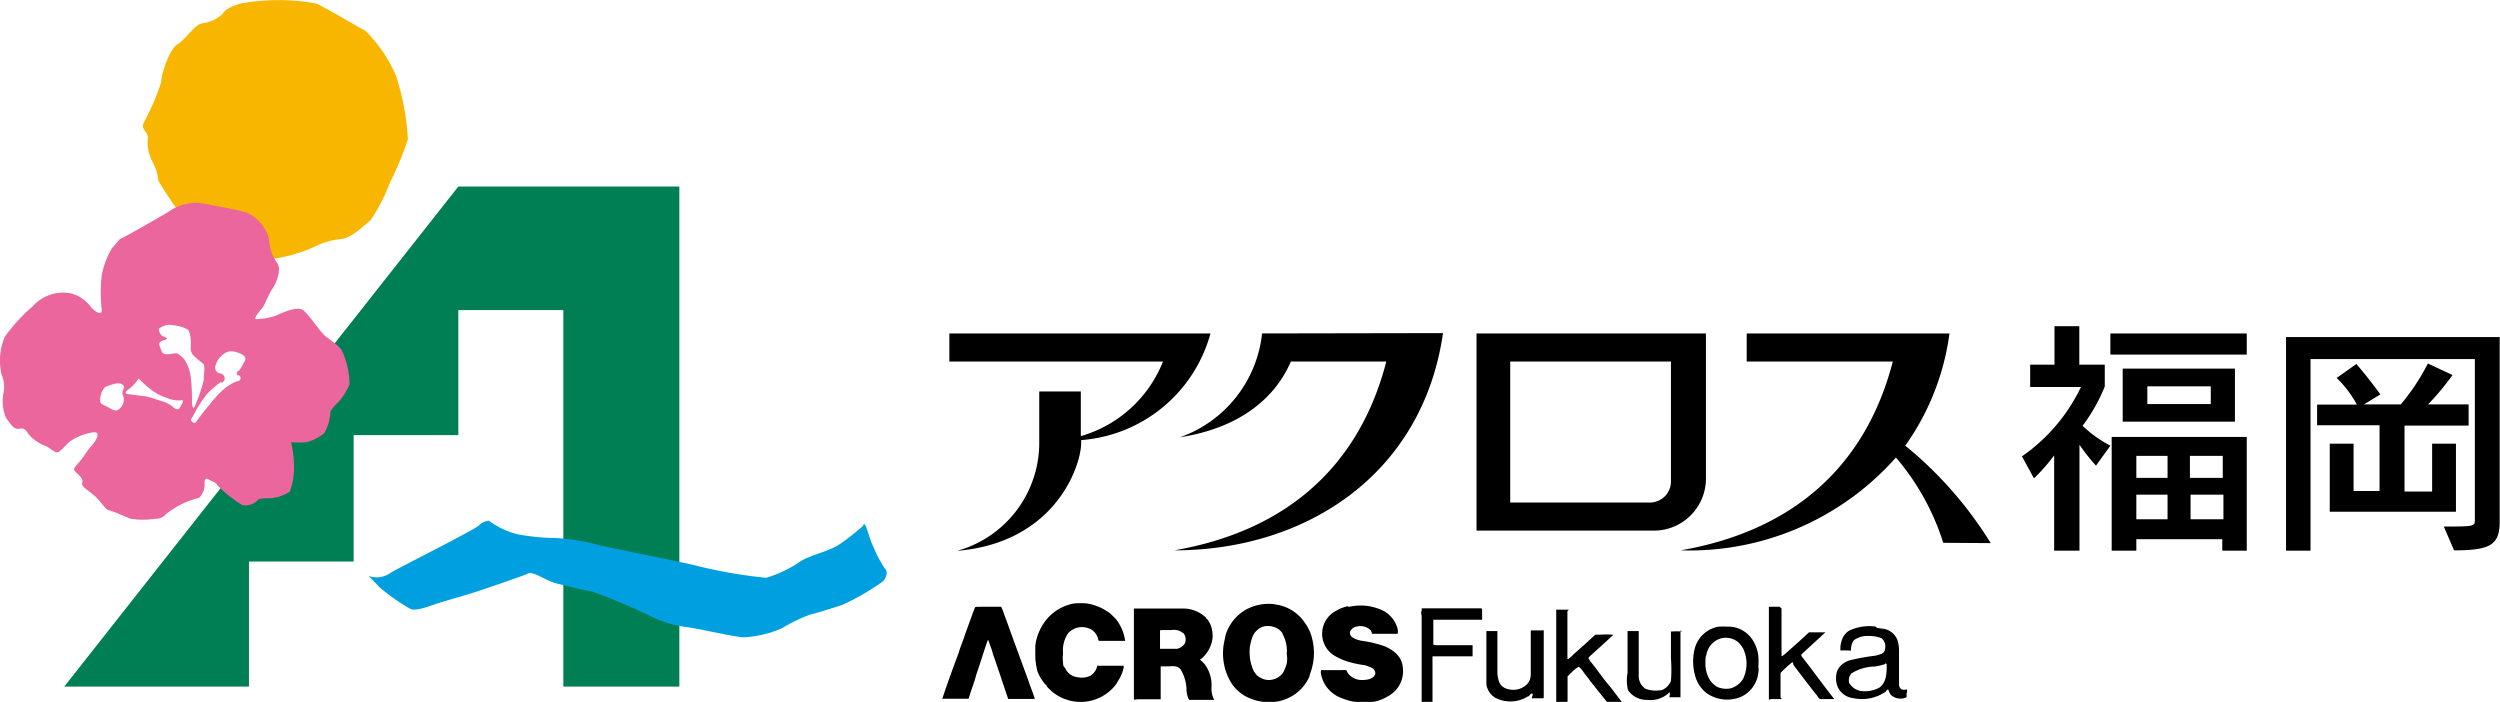
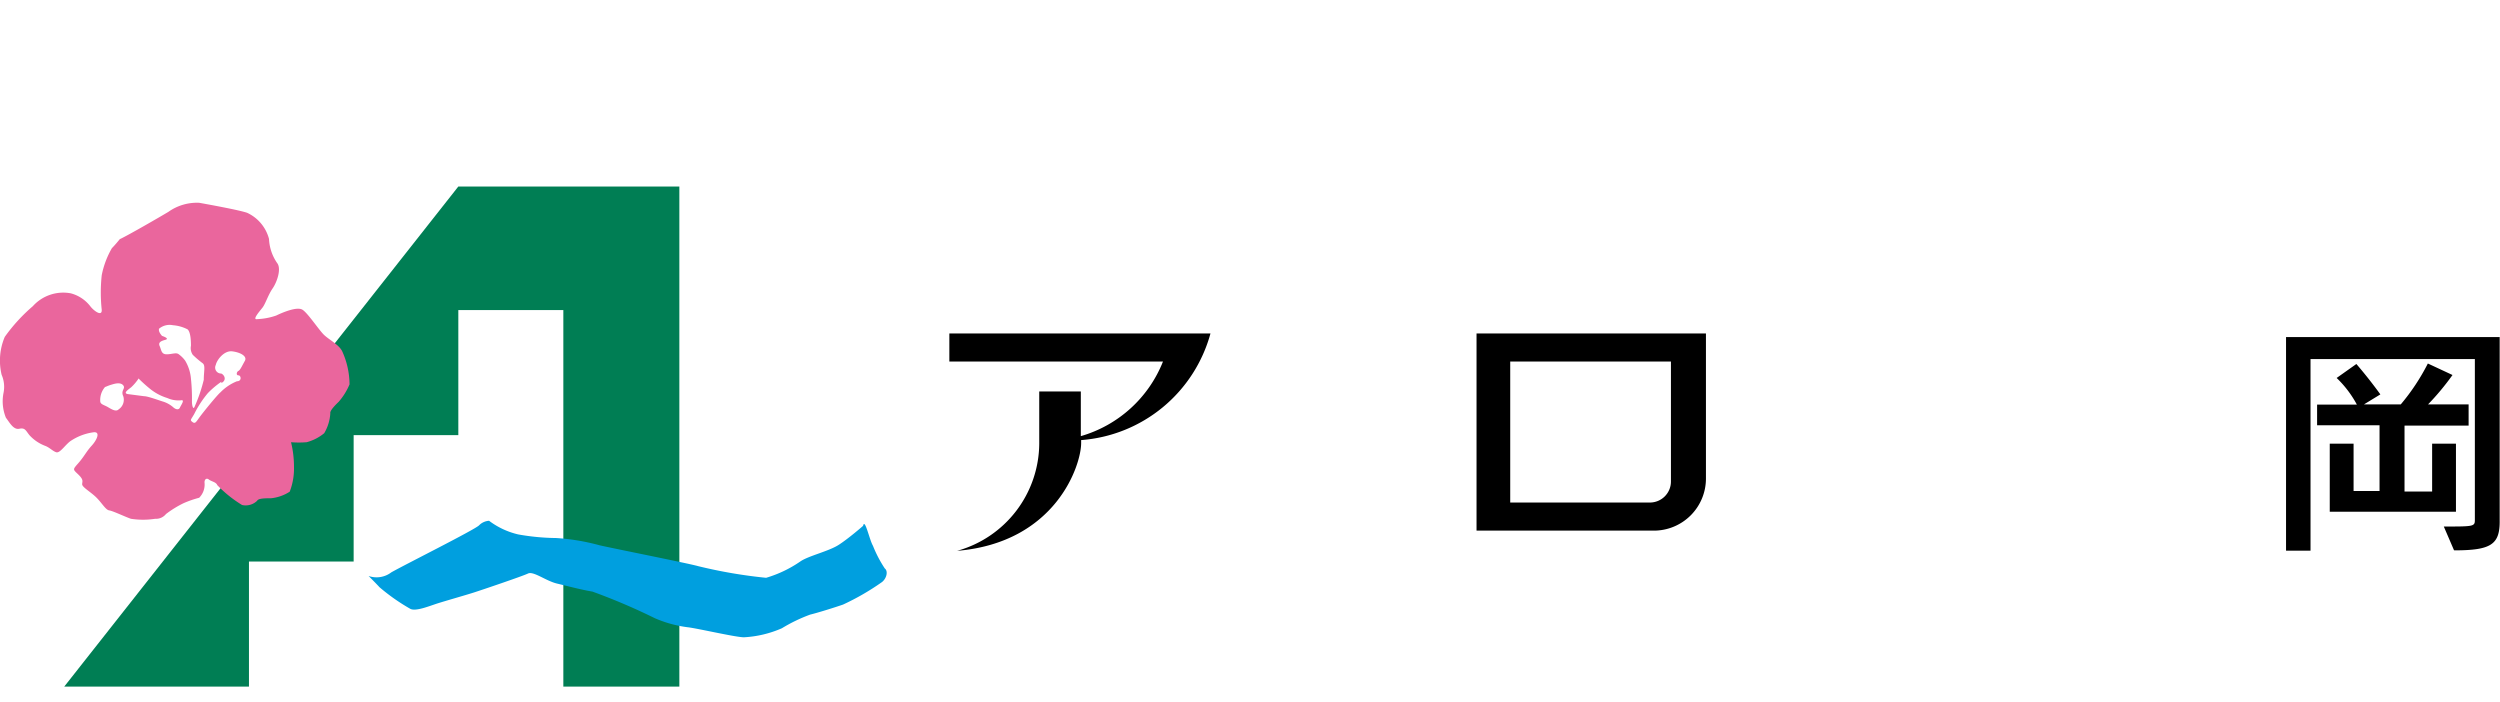
<svg xmlns="http://www.w3.org/2000/svg" viewBox="0 0 152.13 42.71">
  <defs>
    <style>.cls-1{fill:#007e54;}.cls-2{fill:#f8b600;}.cls-3{fill:#009fdf;}.cls-4{fill:#ea669d;}</style>
  </defs>
  <title>acros_b_logo</title>
  <g id="レイヤー_2" data-name="レイヤー 2">
    <g id="レイヤー_1-2" data-name="レイヤー 1">
      <polygon class="cls-1" points="27.89 11.35 3.91 41.78 15.15 41.78 15.15 34.17 21.52 34.17 21.52 26.48 27.89 26.48 27.89 18.87 34.28 18.87 34.28 41.78 41.34 41.78 41.34 11.35 27.89 11.35" />
-       <path class="cls-2" d="M14.66.21a13,13,0,0,1,4.57,0c.83.39,2.65,1.49,3,1.66a8.53,8.53,0,0,1,1.87,2.75,15,15,0,0,1,.72,3.86,19.3,19.3,0,0,1-1.1,2.65,11.09,11.09,0,0,1-1.16,2.26c-.28.22-1.16,1.1-1.77,1.15a4.56,4.56,0,0,0-1.7.5,9.66,9.66,0,0,1-2.54.72c-.44,0-4.8-1.71-5.24-2.31A24.45,24.45,0,0,1,9.64,11a3,3,0,0,0-.33-1.1A2.52,2.52,0,0,1,9,8.37C9,8,8.54,7.88,8.76,7.44A14.29,14.29,0,0,0,9.81,5c0-.49.49-2,1-2.31s1-1.16,1.49-1.27a2.17,2.17,0,0,0,1.27-.6C13.77.44,14.66.21,14.66.21Z" />
      <path class="cls-3" d="M22.43,35.05a1.48,1.48,0,0,0,1.38-.22c.77-.44,5.07-2.59,5.34-2.86a.94.94,0,0,1,.61-.28,4.74,4.74,0,0,0,1.77.83,13.78,13.78,0,0,0,2.31.22,13.14,13.14,0,0,1,2.64.44c.67.16,5.41,1.1,6,1.27a29.68,29.68,0,0,0,4.14.71,7.28,7.28,0,0,0,2.09-1c.5-.34,1.71-.61,2.32-1s1.49-1.16,1.49-1.16c.11-.5.38.83.6,1.21a7.54,7.54,0,0,0,.72,1.38c.22.17.11.61-.17.83a15,15,0,0,1-2.37,1.37c-.49.17-1.54.5-2,.61a9.74,9.74,0,0,0-1.72.83,6.62,6.62,0,0,1-2.31.55c-.5,0-2.86-.55-3.42-.61a7.33,7.33,0,0,1-2-.55A37.3,37.3,0,0,0,36.05,36c-.67-.11-1.49-.33-2.16-.49s-1.43-.77-1.76-.61-2.81,1-3.31,1.16-1.7.5-2.2.66-1.32.5-1.65.33a12,12,0,0,1-1.88-1.32C22.93,35.55,22.43,35.05,22.43,35.05Z" />
      <path class="cls-4" d="M7.32,14.54c.56-.27,2.38-1.32,2.93-1.65a3,3,0,0,1,1.87-.55c.61.11,2.43.44,2.92.61a2.43,2.43,0,0,1,1.33,1.59A2.8,2.8,0,0,0,16.86,16c.28.34,0,1.16-.27,1.55s-.44.94-.61,1.16-.66.77-.33.71a4,4,0,0,0,1.16-.22c.33-.16,1.26-.57,1.6-.35s1,1.24,1.32,1.54.92.6,1.1,1a4.94,4.94,0,0,1,.44,2,3.89,3.89,0,0,1-.66,1.06c-.11.11-.55.52-.51.7a2.69,2.69,0,0,1-.37,1.21,2.8,2.8,0,0,1-1.07.55,6.06,6.06,0,0,1-.95,0,6.28,6.28,0,0,1,.18,1.51,3.91,3.91,0,0,1-.26,1.5,2.57,2.57,0,0,1-1.14.4c-.33,0-.77,0-.84.15a1,1,0,0,1-.92.26,7.49,7.49,0,0,1-1.51-1.21c-.07-.19-.36-.22-.51-.34s-.29,0-.26.23a1.14,1.14,0,0,1-.33.88,6.39,6.39,0,0,0-.95.33,6.3,6.3,0,0,0-1.07.66.78.78,0,0,1-.66.29,4.84,4.84,0,0,1-1.47,0c-.33-.11-1.1-.48-1.32-.51s-.44-.44-.78-.78S5,29.65,5,29.47s.11-.26-.23-.59-.36-.29,0-.7.48-.7.81-1.06.56-.89.08-.81a3.29,3.29,0,0,0-1.4.55c-.33.26-.62.73-.84.66s-.41-.3-.7-.4a2.48,2.48,0,0,1-.92-.63c-.22-.26-.26-.48-.62-.4s-.59-.37-.82-.67a2.64,2.64,0,0,1-.14-1.54A1.83,1.83,0,0,0,.1,22.81,3.69,3.69,0,0,1,.29,20.5,10.42,10.42,0,0,1,2,18.63a2.49,2.49,0,0,1,2.31-.78,2.21,2.21,0,0,1,1.18.78c.22.29.73.66.7.22a9.83,9.83,0,0,1,0-2.1,5.32,5.32,0,0,1,.62-1.65c.22-.22.49-.56.49-.56m-.9,9a1.2,1.2,0,0,0-.3.87c0,.2.24.23.46.36s.5.31.66.14a.7.7,0,0,0,.28-.8c-.17-.36.16-.46,0-.66s-.5-.11-.69-.05a2.54,2.54,0,0,0-.38.14m2-.5a3,3,0,0,1-.44.52c-.17.14-.52.36-.22.42l1,.13c.23,0,.89.25,1.16.33a1.71,1.71,0,0,1,.63.36c.17.14.33.14.39,0s.33-.5.06-.44a1.65,1.65,0,0,1-.83-.14,3.12,3.12,0,0,1-1.1-.6C8.7,23.31,8.4,23,8.4,23m1.27-2.92c0,.16.19.36.19.36s.5.16.2.24-.44.17-.34.39.09.49.42.49.58-.13.74,0a1.77,1.77,0,0,1,.39.39,2.54,2.54,0,0,1,.35,1.1,11.09,11.09,0,0,1,.06,1.38c0,.25.08.55.17.3a9.43,9.43,0,0,0,.55-1.62c0-.5.11-.86-.06-1a6,6,0,0,1-.61-.52.72.72,0,0,1-.11-.55c0-.17,0-.83-.21-1a2.33,2.33,0,0,0-.89-.25,1,1,0,0,0-.85.22m3.8,3.22a5.4,5.4,0,0,0-.82.69,6.49,6.49,0,0,0-.83,1.27c-.2.36-.28.36-.11.49s.22,0,.44-.3,1.07-1.35,1.27-1.51a2.91,2.91,0,0,1,1-.67c.31,0,.25-.36.09-.36s-.11-.22,0-.27.23-.33.39-.61-.27-.52-.77-.58-.94.53-1,.83a.36.36,0,0,0,.33.52C13.64,22.8,13.83,23.12,13.47,23.31Z" />
-       <path d="M128.42,21.58V20.29h8.3v1.29h-8.3m.75,4.08V22.43H136v3.23h-6.87m-1.59,2.67a11.26,11.26,0,0,1-1-1.27v6.45H125v-5.8a11.19,11.19,0,0,1-1.23,1.4l-.73-1.34a10.79,10.79,0,0,0,3.59-4.22h-3.09V22.19h1.48V19.85h1.51v2.34h1.55v1.33a10.55,10.55,0,0,1-1.35,2.39,7.26,7.26,0,0,0,1.69,1.21l-.87,1.21m7.68,5.18v-.7H130v.7H128.5V26.59h8.22v6.92h-1.46m-.73-10h-3.86v1.08h3.86V23.51m.73,4.23h-2v1.34h2V27.74m-3.4,0H130v1.34h1.9V27.74m3.4,2.36h-2v1.5h2V30.1m-3.4,0H130v1.5h1.9Z" />
      <path d="M146.32,25.91v4H148V27h1.45v4.14h-7.68V27h1.45v2.88h1.58v-4H141V24.62h2.42A6.5,6.5,0,0,0,142.19,23l1.2-.85c.82.95,1.46,1.85,1.46,1.85l-1,.61h2.24a12.9,12.9,0,0,0,1.65-2.49l1.5.7a15.49,15.49,0,0,1-1.49,1.79h2.47v1.29h-3.89m3,7.58-.62-1.44c1.79,0,1.89,0,1.89-.39V21.85h-10V33.51h-1.49v-13h13V31.66C152.13,33.13,151.6,33.49,149.36,33.49Z" />
-       <path d="M76.8,20.29a7.55,7.55,0,0,1-5,6.32C75.7,26,77.7,24,78.55,22h5.81c-1.63,6.31-6,10.29-12.9,11.49,8,0,15.11-4.61,16.35-13.22Z" />
-       <path d="M121.14,33.05a23.69,23.69,0,0,0-5.2-5.93,15.27,15.27,0,0,0,2.69-6.83H106.29V22h8.89c-1.63,6.31-6,10.29-12.91,11.49a16.78,16.78,0,0,0,13.1-5.65,14.82,14.82,0,0,1,2.88,5.19Z" />
      <path d="M89.85,20.29v12h10.79a3.17,3.17,0,0,0,3.17-3.17V20.29h-14m11.87,9a1.28,1.28,0,0,1-1.28,1.29h-8.5V22h9.78Z" />
      <path d="M73.66,20.29H57.77V22h13a7.66,7.66,0,0,1-5,4.54V23.82H63.24V27a6.82,6.82,0,0,1-5,6.52c6-.5,7.55-5.2,7.55-6.56v-.18A8.84,8.84,0,0,0,73.66,20.29Z" />
-       <path d="M67.5,37.28a5.18,5.18,0,0,1,.41.4A2.72,2.72,0,0,1,68.47,39s0,0,0,0c-.51,0-1,0-1.53,0,0,0-.11,0-.11-.08a.92.92,0,0,0-.62-.7,1.15,1.15,0,0,0-1.21.31,1.84,1.84,0,0,0-.31,1.22,2.13,2.13,0,0,0,0,.57c0,.1,0,.23.12.32a.94.94,0,0,0,.76.57,1.22,1.22,0,0,0,.78-.09.91.91,0,0,0,.41-.56l0-.05h1.62s0,.08,0,.12a2.46,2.46,0,0,1-.36.83,1.94,1.94,0,0,1-.15.24,2.71,2.71,0,0,1-4.16.08c0-.08-.13-.14-.17-.22a2.59,2.59,0,0,1-.4-.68A4.2,4.2,0,0,1,63,40c0-.22,0-.46,0-.7a3.12,3.12,0,0,1,.85-1.79,2.84,2.84,0,0,1,1.52-.79,4.76,4.76,0,0,1,.76,0,3.13,3.13,0,0,1,1.37.57m14.55-.41a2.44,2.44,0,0,0-.75.29,1.57,1.57,0,0,0-.13,2.71,4.37,4.37,0,0,0,.69.33,6.23,6.23,0,0,0,1.21.27,4.28,4.28,0,0,1,.43.17.39.39,0,0,1,.19.37c-.13.31-.47.35-.77.36a1.09,1.09,0,0,1-.78-.28.85.85,0,0,1-.21-.32,1.61,1.61,0,0,0-.31,0c-.1,0-.21,0-.31,0-.31,0-.6,0-.92,0a.57.57,0,0,0,0,.26,1.94,1.94,0,0,0,1.25,1.44,3.94,3.94,0,0,0,.69.21,4.24,4.24,0,0,0,1.33,0,2.62,2.62,0,0,0,.88-.37,1.72,1.72,0,0,0,.83-1.66,1.39,1.39,0,0,0-.14-.53,1.57,1.57,0,0,0-.45-.51,2.87,2.87,0,0,0-.48-.28,7.06,7.06,0,0,0-1.39-.34,1.59,1.59,0,0,1-.59-.2.34.34,0,0,1-.17-.35.52.52,0,0,1,.4-.32.89.89,0,0,1,.87.24,1.67,1.67,0,0,1,.08.2c.51,0,1,0,1.55,0,0,0,0,0,0,0a.75.75,0,0,0,0-.3,1.77,1.77,0,0,0-.81-1.07,3.13,3.13,0,0,0-2.2-.26m-22.63,0s-.06,0-.07,0c-.22.56-.42,1.14-.63,1.71-.11.36-.27.7-.37,1.07-.35.93-.69,1.87-1,2.8,0,0,0,0,0,0,.51,0,1.07,0,1.6,0,0,0,0,0,0,0,.07-.21.13-.42.2-.62s.19-.52.25-.79c.25-.71.46-1.43.71-2.14l0,0s0,0,.05,0c.09.28.21.56.28.85.32.9.61,1.81.92,2.71,0,0,0,0,.07,0,.51,0,1,0,1.55,0h0c-.11-.38-.27-.74-.39-1.11-.45-1.24-.91-2.47-1.35-3.71-.11-.26-.18-.54-.31-.79H60.3c-.18,0-.37,0-.54,0a1.93,1.93,0,0,1-.34,0m18.17-.15a2.91,2.91,0,0,0-1.76.32,2.68,2.68,0,0,0-1.25,1.56l-.09.43a3.47,3.47,0,0,0,.43,2.47,2.44,2.44,0,0,0,1.29,1,2.68,2.68,0,0,0,1.07.17h.08a2.44,2.44,0,0,0,.86-.17,2.59,2.59,0,0,0,1.47-1.4.17.17,0,0,0,0-.07,3.56,3.56,0,0,0,.11-2.39,2.59,2.59,0,0,0-.39-.78,2.54,2.54,0,0,0-1.83-1.13m.46,1.79a2.09,2.09,0,0,1,.26,1.22,1.72,1.72,0,0,1,0,.6,3.21,3.21,0,0,1-.22.54,1.07,1.07,0,0,1-1.07.43,1,1,0,0,1-.27-.1A1,1,0,0,1,76.4,41c0-.06-.08-.1-.1-.15a2.72,2.72,0,0,1-.24-1.49,2.87,2.87,0,0,1,.14-.56,1.06,1.06,0,0,1,.7-.68,1.18,1.18,0,0,1,.92.18,1.1,1.1,0,0,1,.23.25M69,37s0,0,0,0c0,1.86,0,3.7,0,5.55.06.06.16,0,.25,0,.41,0,.82,0,1.23,0,.05,0,.11,0,.15,0,0-.66,0-1.34,0-2l0,0c.12,0,.26,0,.37,0,.32,0,.68-.09.87.23a2.52,2.52,0,0,1,.33,1.11,1.47,1.47,0,0,0,.16.7c.36,0,.73,0,1.08,0h.45s0,0,0,0a1.41,1.41,0,0,1-.17-.73,2.14,2.14,0,0,0-.31-1.29,1.42,1.42,0,0,0-.39-.42v0a1.93,1.93,0,0,0,.77-1.36,2,2,0,0,0-.11-.74,2.68,2.68,0,0,0-.18-.33s-.1-.08-.12-.14a2,2,0,0,0-1.35-.55H69.43c-.13,0-.29,0-.43,0m3,1.48a.61.61,0,0,1,.09.66.79.79,0,0,1-.45.31h-.8c-.08,0-.18,0-.25,0,0-.33,0-.7,0-1.06,0,0,0-.08.05-.08.22,0,.43,0,.64,0a.88.88,0,0,1,.73.2m36.28-1.62h-.65s0,0,0,0c0,.32,0,.65,0,1,0,.91,0,1.79,0,2.68,0,.09,0,.19,0,.27s0,.09,0,.13v.73c0,.28,0,.54,0,.81,0,.06.12,0,.18,0s.37,0,.53,0,0-.07,0-.1c0-.46,0-1,0-1.44,0,0,0,0,0-.05.19-.2.41-.4.62-.58s.12.07.17.1c.45.59.9,1.19,1.36,1.77.1.09.13.24.26.3h.86l0,0s0,0,0,0c-.69-.87-1.32-1.76-2-2.62,0,0,0-.07,0-.1l1.46-1.34v0c-.34,0-.7,0-1,0l0,0c-.5.47-1,.91-1.52,1.37-.05,0-.1.13-.15.06,0-.95,0-1.92,0-2.88l0,0m-12.94.07H94.7s0,.07,0,.1c0,1.58,0,3.17,0,4.74,0,.25,0,.54,0,.8h.69s0,0,0,0a2.09,2.09,0,0,1,0-.25c0-.44,0-.89,0-1.33.08-.08.16-.17.25-.25a2,2,0,0,1,.43-.34,1.34,1.34,0,0,1,.31.36c.12.17.27.32.37.49.27.34.54.67.8,1,.08.09.15.2.24.29a6.76,6.76,0,0,0,.9,0v0c-.29-.36-.55-.74-.85-1.09s-.65-.87-1-1.3a.82.82,0,0,1-.18-.29s.06-.06.08-.09c.44-.41.89-.79,1.31-1.2,0,0,.1-.06.1-.12a6.74,6.74,0,0,0-.78,0h-.29c-.44.41-.88.8-1.32,1.19a2.89,2.89,0,0,1-.32.29s0,0-.06,0a1.62,1.62,0,0,0,0-.22c0-.28,0-.56,0-.84,0-.62,0-1.23,0-1.85v0m-8.87,0c-.07.07,0,.21,0,.3,0,.46,0,.95,0,1.41,0,1.24,0,2.5,0,3.71v0c0,.06,0,.14,0,.19h.66l0,0V40s0,0,0-.06h.5c.65,0,1.27,0,1.94,0v0c0-.22,0-.45,0-.68l0,0H87.35s-.12,0-.13-.06c0-.5,0-1,0-1.49,0,0,0,0,.05,0,.94,0,2,0,2.92,0l0,0c0-.2,0-.41,0-.61,0,0,0-.07-.06-.08H86.52m15.84,1.41a5.14,5.14,0,0,0-.68,0s0,0,0,0c0,.55,0,1.08,0,1.62a9.15,9.15,0,0,1,0,1.39,1,1,0,0,1-.6.57.35.35,0,0,0-.11,0,1.69,1.69,0,0,1-.84-.1.92.92,0,0,1-.41-.8c0-.93,0-1.77,0-2.71,0,0,0,0,0,0h-.68s0,0,0,.06c0,.21,0,.45,0,.66,0,0,0,0,0,.05s0,0,0,.07c0,.56,0,1.12,0,1.7A2.47,2.47,0,0,0,99.07,42a1.37,1.37,0,0,0,1.08.59s.06,0,.1,0a1.64,1.64,0,0,0,1.34-.46h0c.06.08,0,.2,0,.3l0,0c.23,0,.45,0,.67,0,0,0,0,0,0-.07,0-1,0-2,0-3,0-.35,0-.69,0-1l0,0m-8.4,0h-.62s-.07,0-.09,0c0,.35,0,.71,0,1,0,.55,0,1.13,0,1.71a.86.86,0,0,1-.27.61,1.21,1.21,0,0,1-1.16.24.71.71,0,0,1-.51-.47,1.72,1.72,0,0,1-.09-.52c0-.36,0-.68,0-1s0-.56,0-.83v-.7s0,0,0,0h-.67l0,0c0,.41,0,.84,0,1.25,0,.61,0,1.25,0,1.84,0,.14,0,.26.06.39a1.16,1.16,0,0,0,.46.57,2,2,0,0,0,2-.07c.1,0,.14-.17.25-.18s0,.19,0,.29,0,0,0,0h.66s.07,0,.06-.06v-.89c0-1.09,0-2.12,0-3.19h0m11.23-.21a3.28,3.28,0,0,0-.63,0,1.83,1.83,0,0,0-1.4,1.28,3.18,3.18,0,0,0,0,1.65,2,2,0,0,0,.71,1.11,2.19,2.19,0,0,0,2.08.23A1.84,1.84,0,0,0,107,40.93a1.08,1.08,0,0,0,0-.36,4.42,4.42,0,0,0,0-.63,2.27,2.27,0,0,0-.35-1,1.77,1.77,0,0,0-1.48-.81m.9,1.33a2.14,2.14,0,0,1,0,1.85,1.31,1.31,0,0,1-.77.58,1.37,1.37,0,0,1-.78-.08,1.3,1.3,0,0,1-.52-.52,1.93,1.93,0,0,1-.22-1c0-.14,0-.32.06-.45a1.24,1.24,0,0,1,.91-1,1.19,1.19,0,0,1,1,.22,1.71,1.71,0,0,1,.32.4m8.08-1.33a2.85,2.85,0,0,0-1.63.25,1,1,0,0,0-.42.52,1.65,1.65,0,0,0-.11.5c0,.06,0,.14,0,.18h.49a.29.29,0,0,0,.16,0,.94.94,0,0,1,.17-.62,1.38,1.38,0,0,1,.87-.26,2.13,2.13,0,0,1,.8.13.62.62,0,0,1,.22.68c0,.28-.36.32-.58.39a12.42,12.42,0,0,0-1.38.24,1.34,1.34,0,0,0-.78.42,1,1,0,0,0-.23.66,1.33,1.33,0,0,0,.11.61,1.18,1.18,0,0,0,.92.65,2.53,2.53,0,0,0,2-.4s.07-.14.15-.12a1.23,1.23,0,0,0,.14.31.86.86,0,0,0,.92.18c.12-.05,0-.21.07-.3a.44.44,0,0,0,0-.2.58.58,0,0,1-.32,0,.34.34,0,0,1-.16-.3c0-.64,0-1.38,0-2a2.23,2.23,0,0,0-.08-.65,1.1,1.1,0,0,0-.82-.73l-.45-.06m.6,2.22c0,.51,0,1.1-.46,1.42a1.85,1.85,0,0,1-1,.21,1,1,0,0,1-.83-.52.66.66,0,0,1,.14-.56,2.75,2.75,0,0,1,1.44-.42,3.88,3.88,0,0,0,.61-.15S114.76,40.34,114.77,40.37Z" />
    </g>
  </g>
</svg>